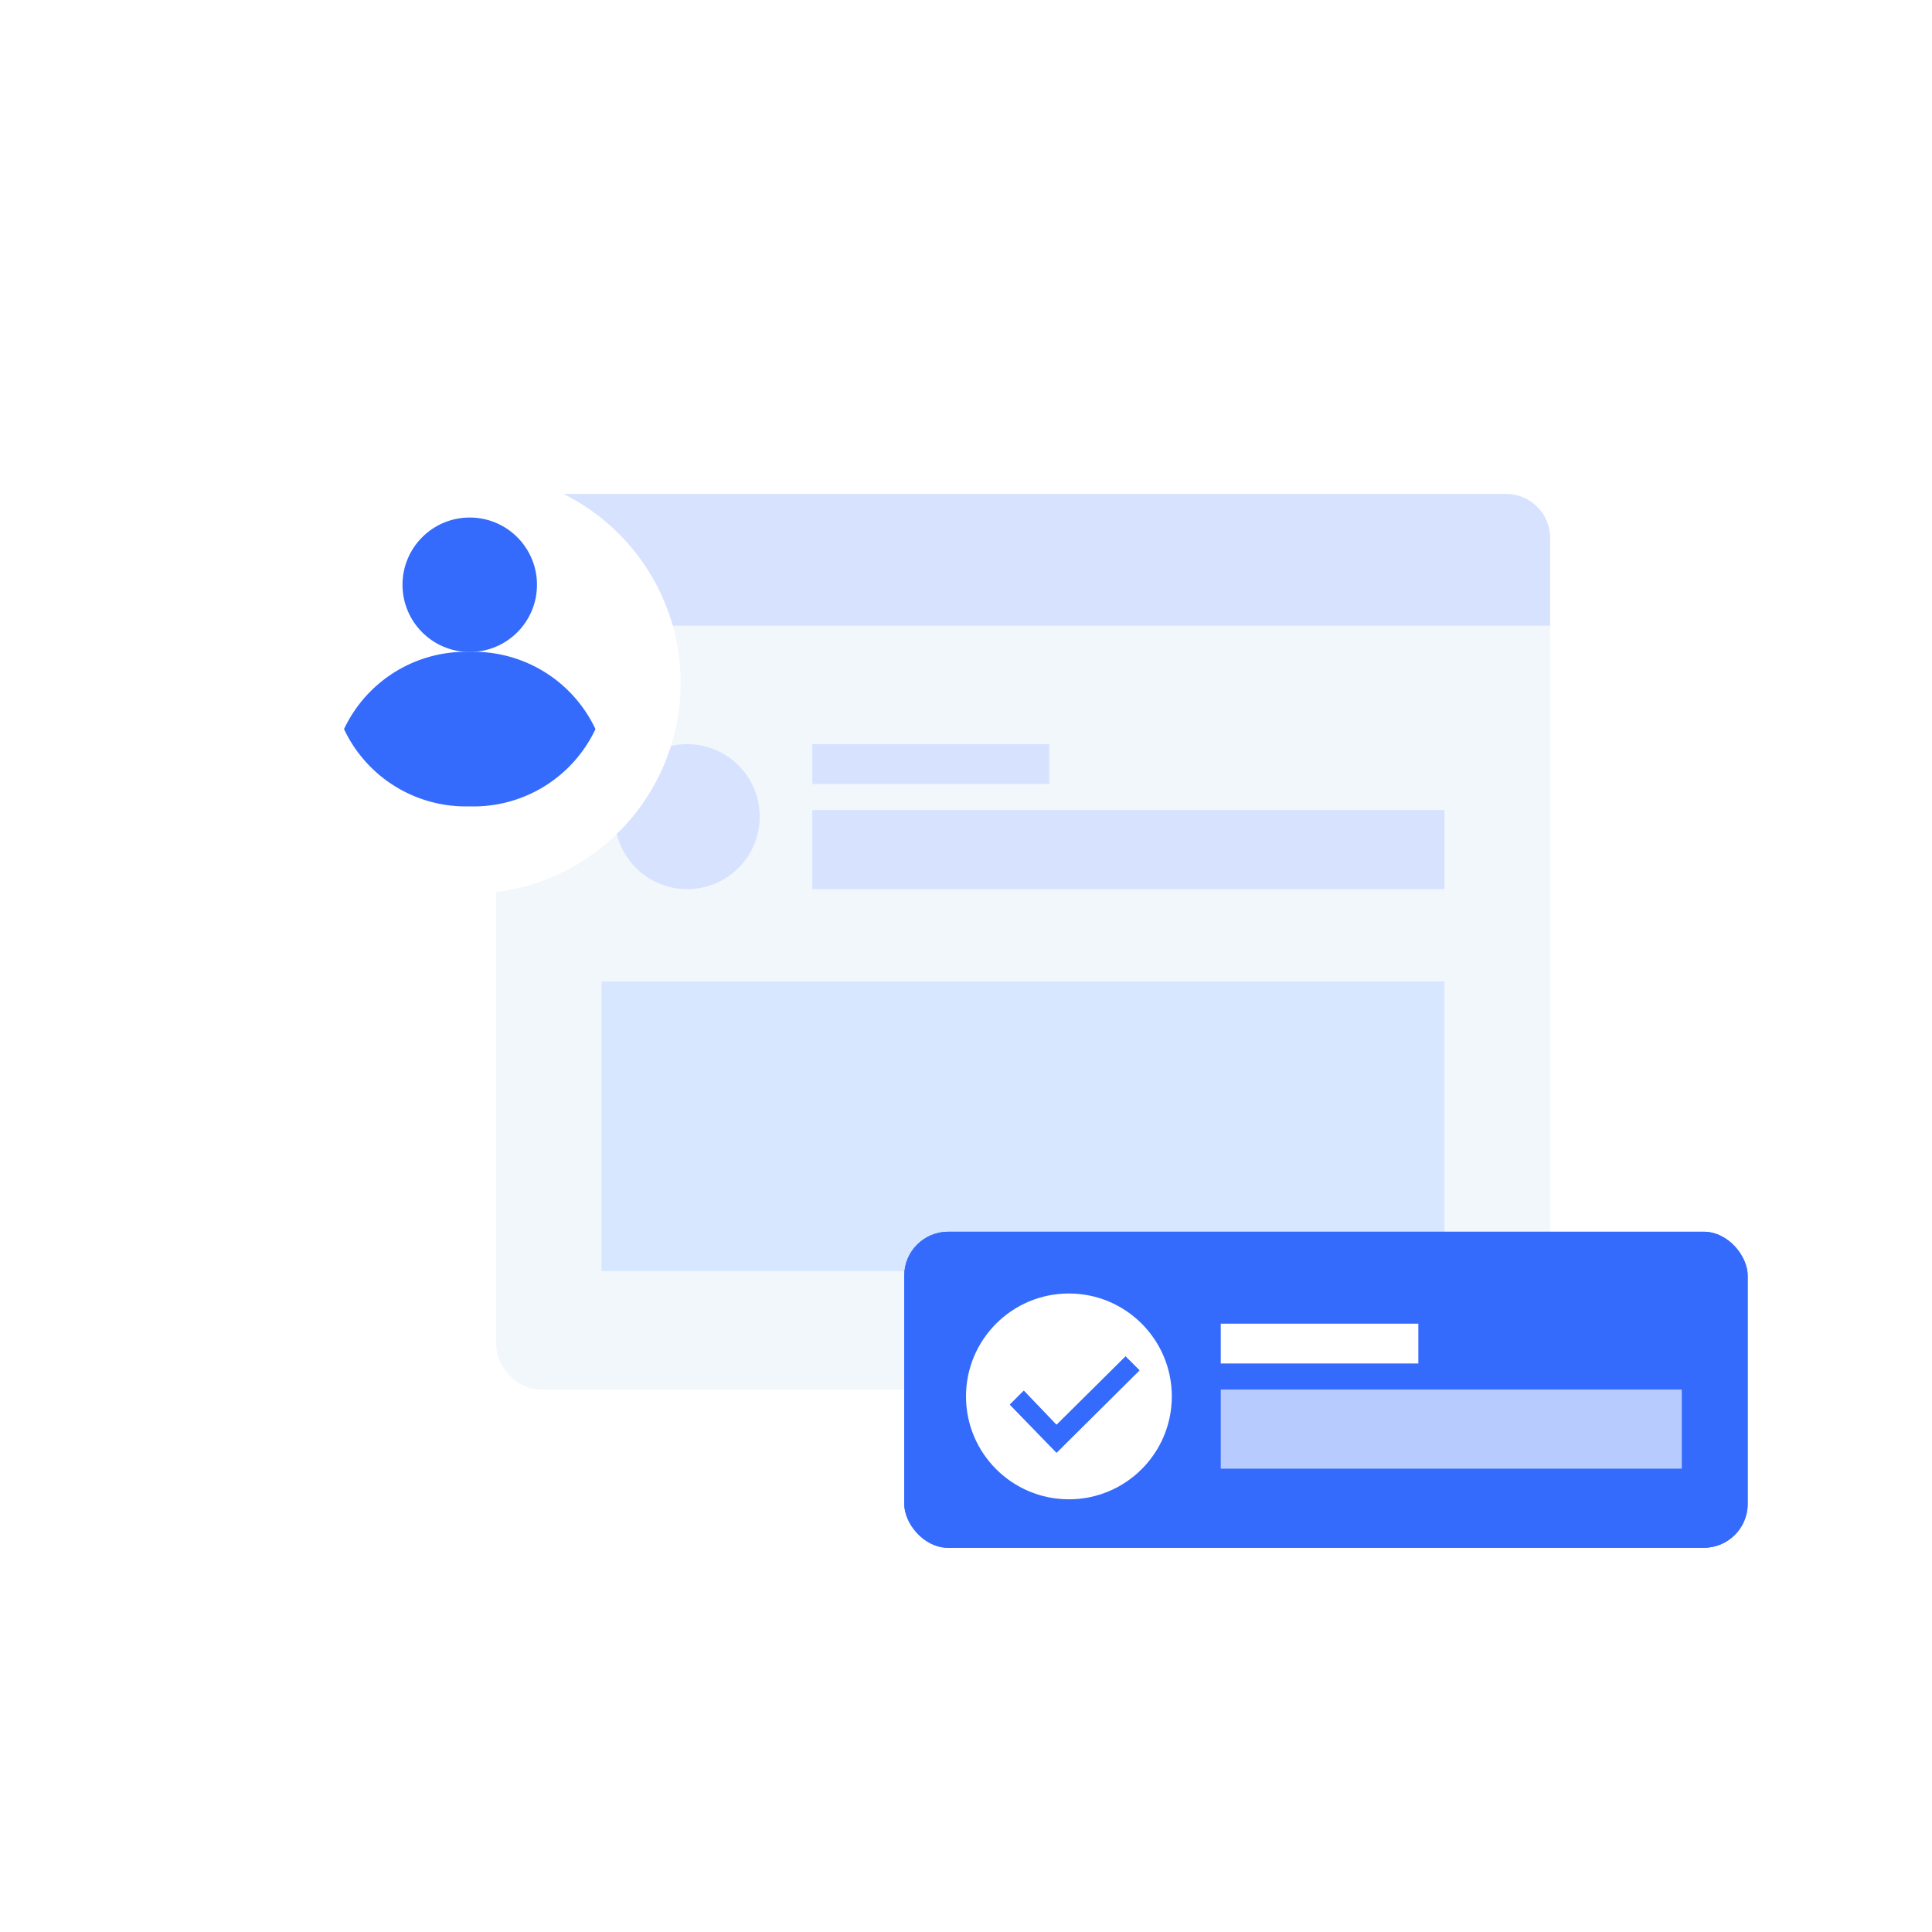
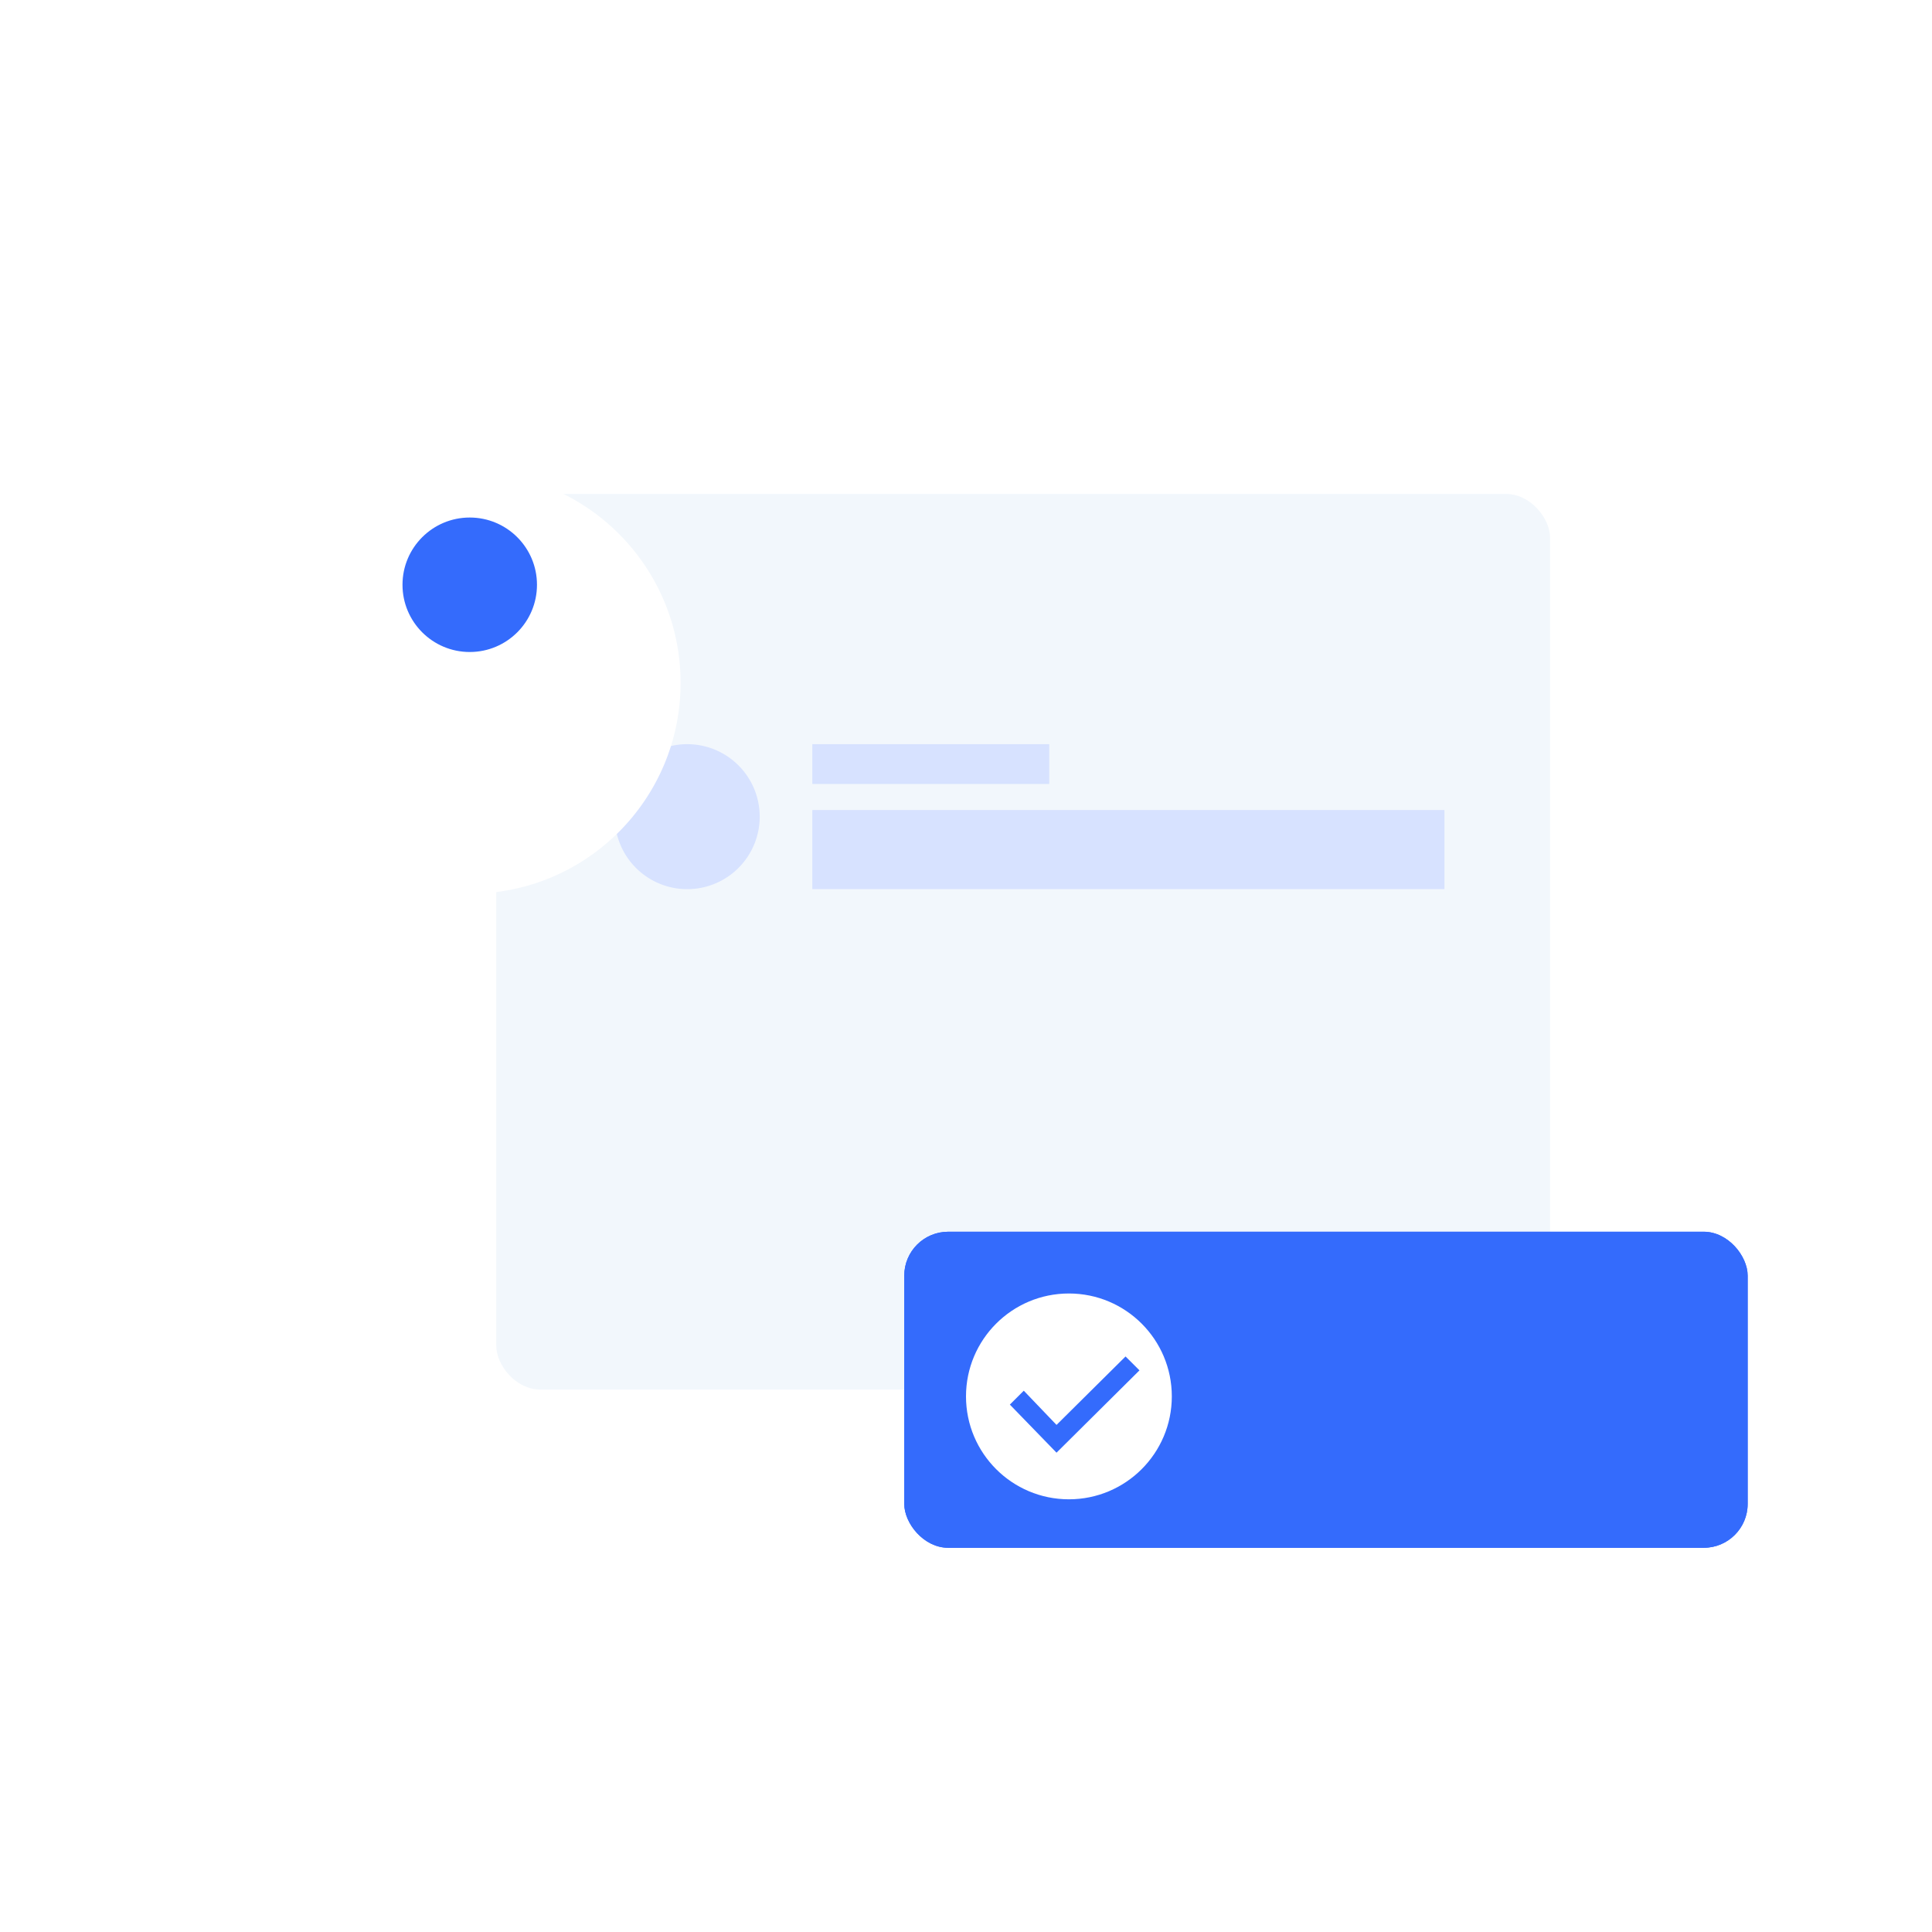
<svg xmlns="http://www.w3.org/2000/svg" width="132" height="132" viewBox="0 0 132 132">
  <defs>
    <style>
      .cls-1 {
        fill: #f2f7fc;
      }

      .cls-2, .cls-3 {
        fill: #d7e2ff;
      }

      .cls-2 {
        filter: url(#filter);
      }

      .cls-11, .cls-3, .cls-8 {
        fill-rule: evenodd;
      }

      .cls-3 {
        filter: url(#filter-2);
      }

      .cls-4 {
        fill: #d6e7ff;
      }

      .cls-11, .cls-5, .cls-6, .cls-8 {
        fill: #346bfc;
      }

      .cls-6 {
        filter: url(#filter-3);
      }

      .cls-10, .cls-7, .cls-9 {
        fill: #fff;
      }

      .cls-8 {
        filter: url(#filter-4);
      }

      .cls-9 {
        opacity: 0.65;
      }

      .cls-10 {
        filter: url(#filter-6);
      }

      .cls-11 {
        filter: url(#filter-7);
      }
    </style>
    <filter id="filter" x="33.906" y="33.75" width="72" height="9" filterUnits="userSpaceOnUse">
      <feFlood result="flood" flood-color="#d6e7ff" />
      <feComposite result="composite" operator="in" in2="SourceGraphic" />
      <feBlend result="blend" in2="SourceGraphic" />
    </filter>
    <filter id="filter-2" x="42" y="50.844" width="56.688" height="9.906" filterUnits="userSpaceOnUse">
      <feFlood result="flood" flood-color="#d6e7ff" />
      <feComposite result="composite" operator="in" in2="SourceGraphic" />
      <feBlend result="blend" in2="SourceGraphic" />
    </filter>
    <filter id="filter-3" x="61.781" y="84.156" width="57.625" height="21.594" filterUnits="userSpaceOnUse">
      <feFlood result="flood" flood-color="#2781ff" />
      <feComposite result="composite" operator="in" in2="SourceGraphic" />
      <feBlend result="blend" in2="SourceGraphic" />
    </filter>
    <filter id="filter-4" x="69" y="92.688" width="8.844" height="6.563" filterUnits="userSpaceOnUse">
      <feFlood result="flood" flood-color="#507afb" />
      <feComposite result="composite" operator="in" in2="SourceGraphic" />
      <feBlend result="blend" in2="SourceGraphic" />
    </filter>
    <filter id="filter-6" x="11" y="26" width="43" height="43" filterUnits="userSpaceOnUse">
      <feOffset result="offset" dy="3" in="SourceAlpha" />
      <feGaussianBlur result="blur" stdDeviation="2.646" />
      <feFlood result="flood" flood-color="#070002" flood-opacity="0.1" />
      <feComposite result="composite" operator="in" in2="blur" />
      <feBlend result="blend" in="SourceGraphic" />
    </filter>
    <filter id="filter-7" x="23.5" y="44.531" width="17.188" height="10.563" filterUnits="userSpaceOnUse">
      <feFlood result="flood" flood-color="#2781ff" />
      <feComposite result="composite" operator="in" in2="SourceGraphic" />
      <feBlend result="blend" in2="SourceGraphic" />
    </filter>
  </defs>
  <rect id="圆角矩形_1_拷贝" data-name="圆角矩形 1 拷贝" class="cls-1" x="33.906" y="33.75" width="72" height="61.188" rx="3" ry="3" />
-   <path id="圆角矩形_1_拷贝_2" data-name="圆角矩形 1 拷贝 2" class="cls-2" d="M36.906,33.75h66a3,3,0,0,1,3,3v6a0,0,0,0,1,0,0h-72a0,0,0,0,1,0,0v-6A3,3,0,0,1,36.906,33.75Z" />
  <path id="矩形_7_拷贝_6" data-name="矩形 7 拷贝 6" class="cls-3" d="M46.953,50.844A4.953,4.953,0,1,1,42,55.8,4.953,4.953,0,0,1,46.953,50.844Zm8.547,0H71.688v2.719H55.5V50.844Zm0,4.5H98.688V60.75H55.5V55.344Z" />
-   <rect id="矩形_8" data-name="矩形 8" class="cls-4" x="41.094" y="67.063" width="57.594" height="19.781" />
  <rect id="圆角矩形_1" data-name="圆角矩形 1" class="cls-5" x="61.781" y="84.156" width="57.625" height="21.594" rx="3" ry="3" />
  <rect id="圆角矩形_1_拷贝_3" data-name="圆角矩形 1 拷贝 3" class="cls-6" x="61.781" y="84.156" width="57.625" height="21.594" rx="3" ry="3" />
-   <rect id="矩形_7_拷贝_9" data-name="矩形 7 拷贝 9" class="cls-7" x="83.406" y="90.438" width="13.5" height="2.719" />
  <circle id="矩形_7_拷贝_11" data-name="矩形 7 拷贝 11" class="cls-7" cx="73.031" cy="95.406" r="7.031" />
-   <path id="形状_4" data-name="形状 4" class="cls-8" d="M76.9,92.678l-4.715,4.676-2.237-2.337-0.952.949,3.189,3.286,5.667-5.625-0.952-.95h0Z" />
  <path id="形状_4_拷贝" data-name="形状 4 拷贝" class="cls-8" d="M76.9,92.678l-4.715,4.676-2.237-2.337-0.952.949,3.189,3.286,5.667-5.625-0.952-.95h0Z" />
-   <rect id="矩形_7_拷贝_10" data-name="矩形 7 拷贝 10" class="cls-9" x="83.406" y="94.938" width="31.5" height="5.406" />
  <circle id="椭圆_2" data-name="椭圆 2" class="cls-10" cx="32.094" cy="43.656" r="14.406" />
  <circle id="椭圆_3" data-name="椭圆 3" class="cls-5" cx="32.094" cy="39.953" r="4.594" />
-   <path id="椭圆_4_拷贝" data-name="椭圆 4 拷贝" class="cls-11" d="M32.094,55.093a9.2,9.2,0,0,1-8.59-5.279,9.2,9.2,0,0,1,8.59-5.278,9.2,9.2,0,0,1,8.59,5.278A9.2,9.2,0,0,1,32.094,55.093Z" />
+   <path id="椭圆_4_拷贝" data-name="椭圆 4 拷贝" class="cls-11" d="M32.094,55.093A9.2,9.2,0,0,1,32.094,55.093Z" />
</svg>